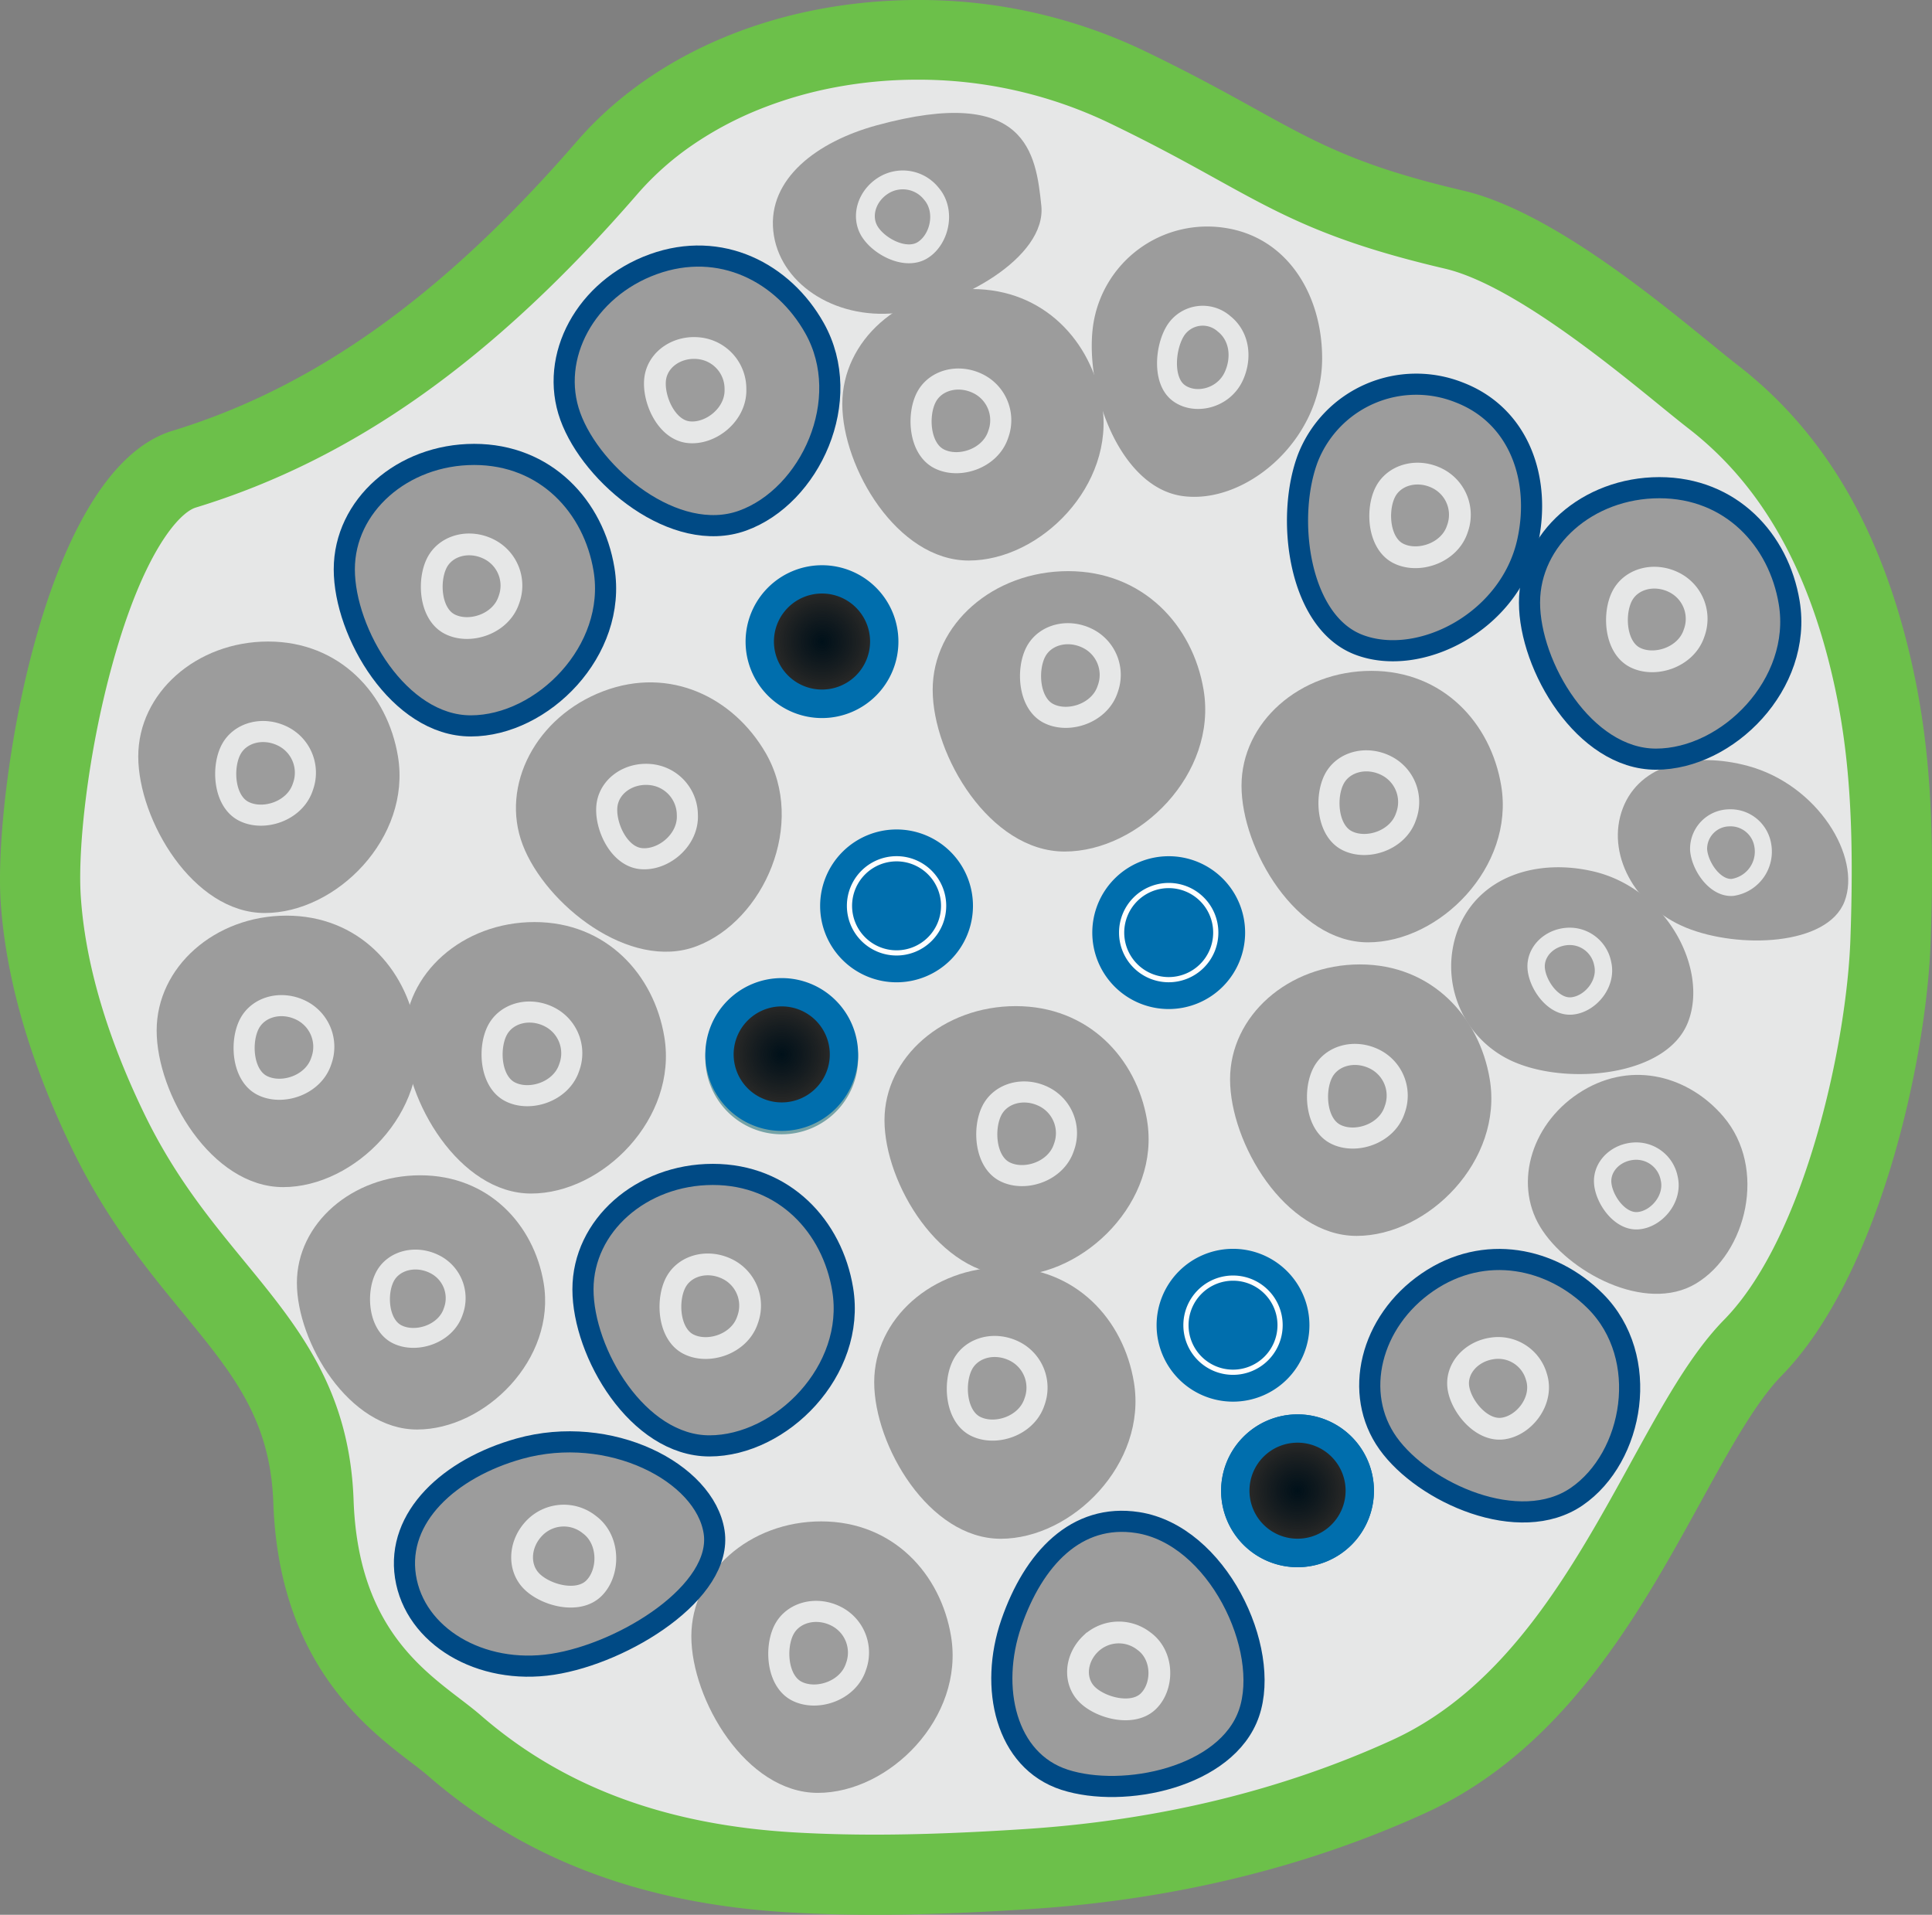
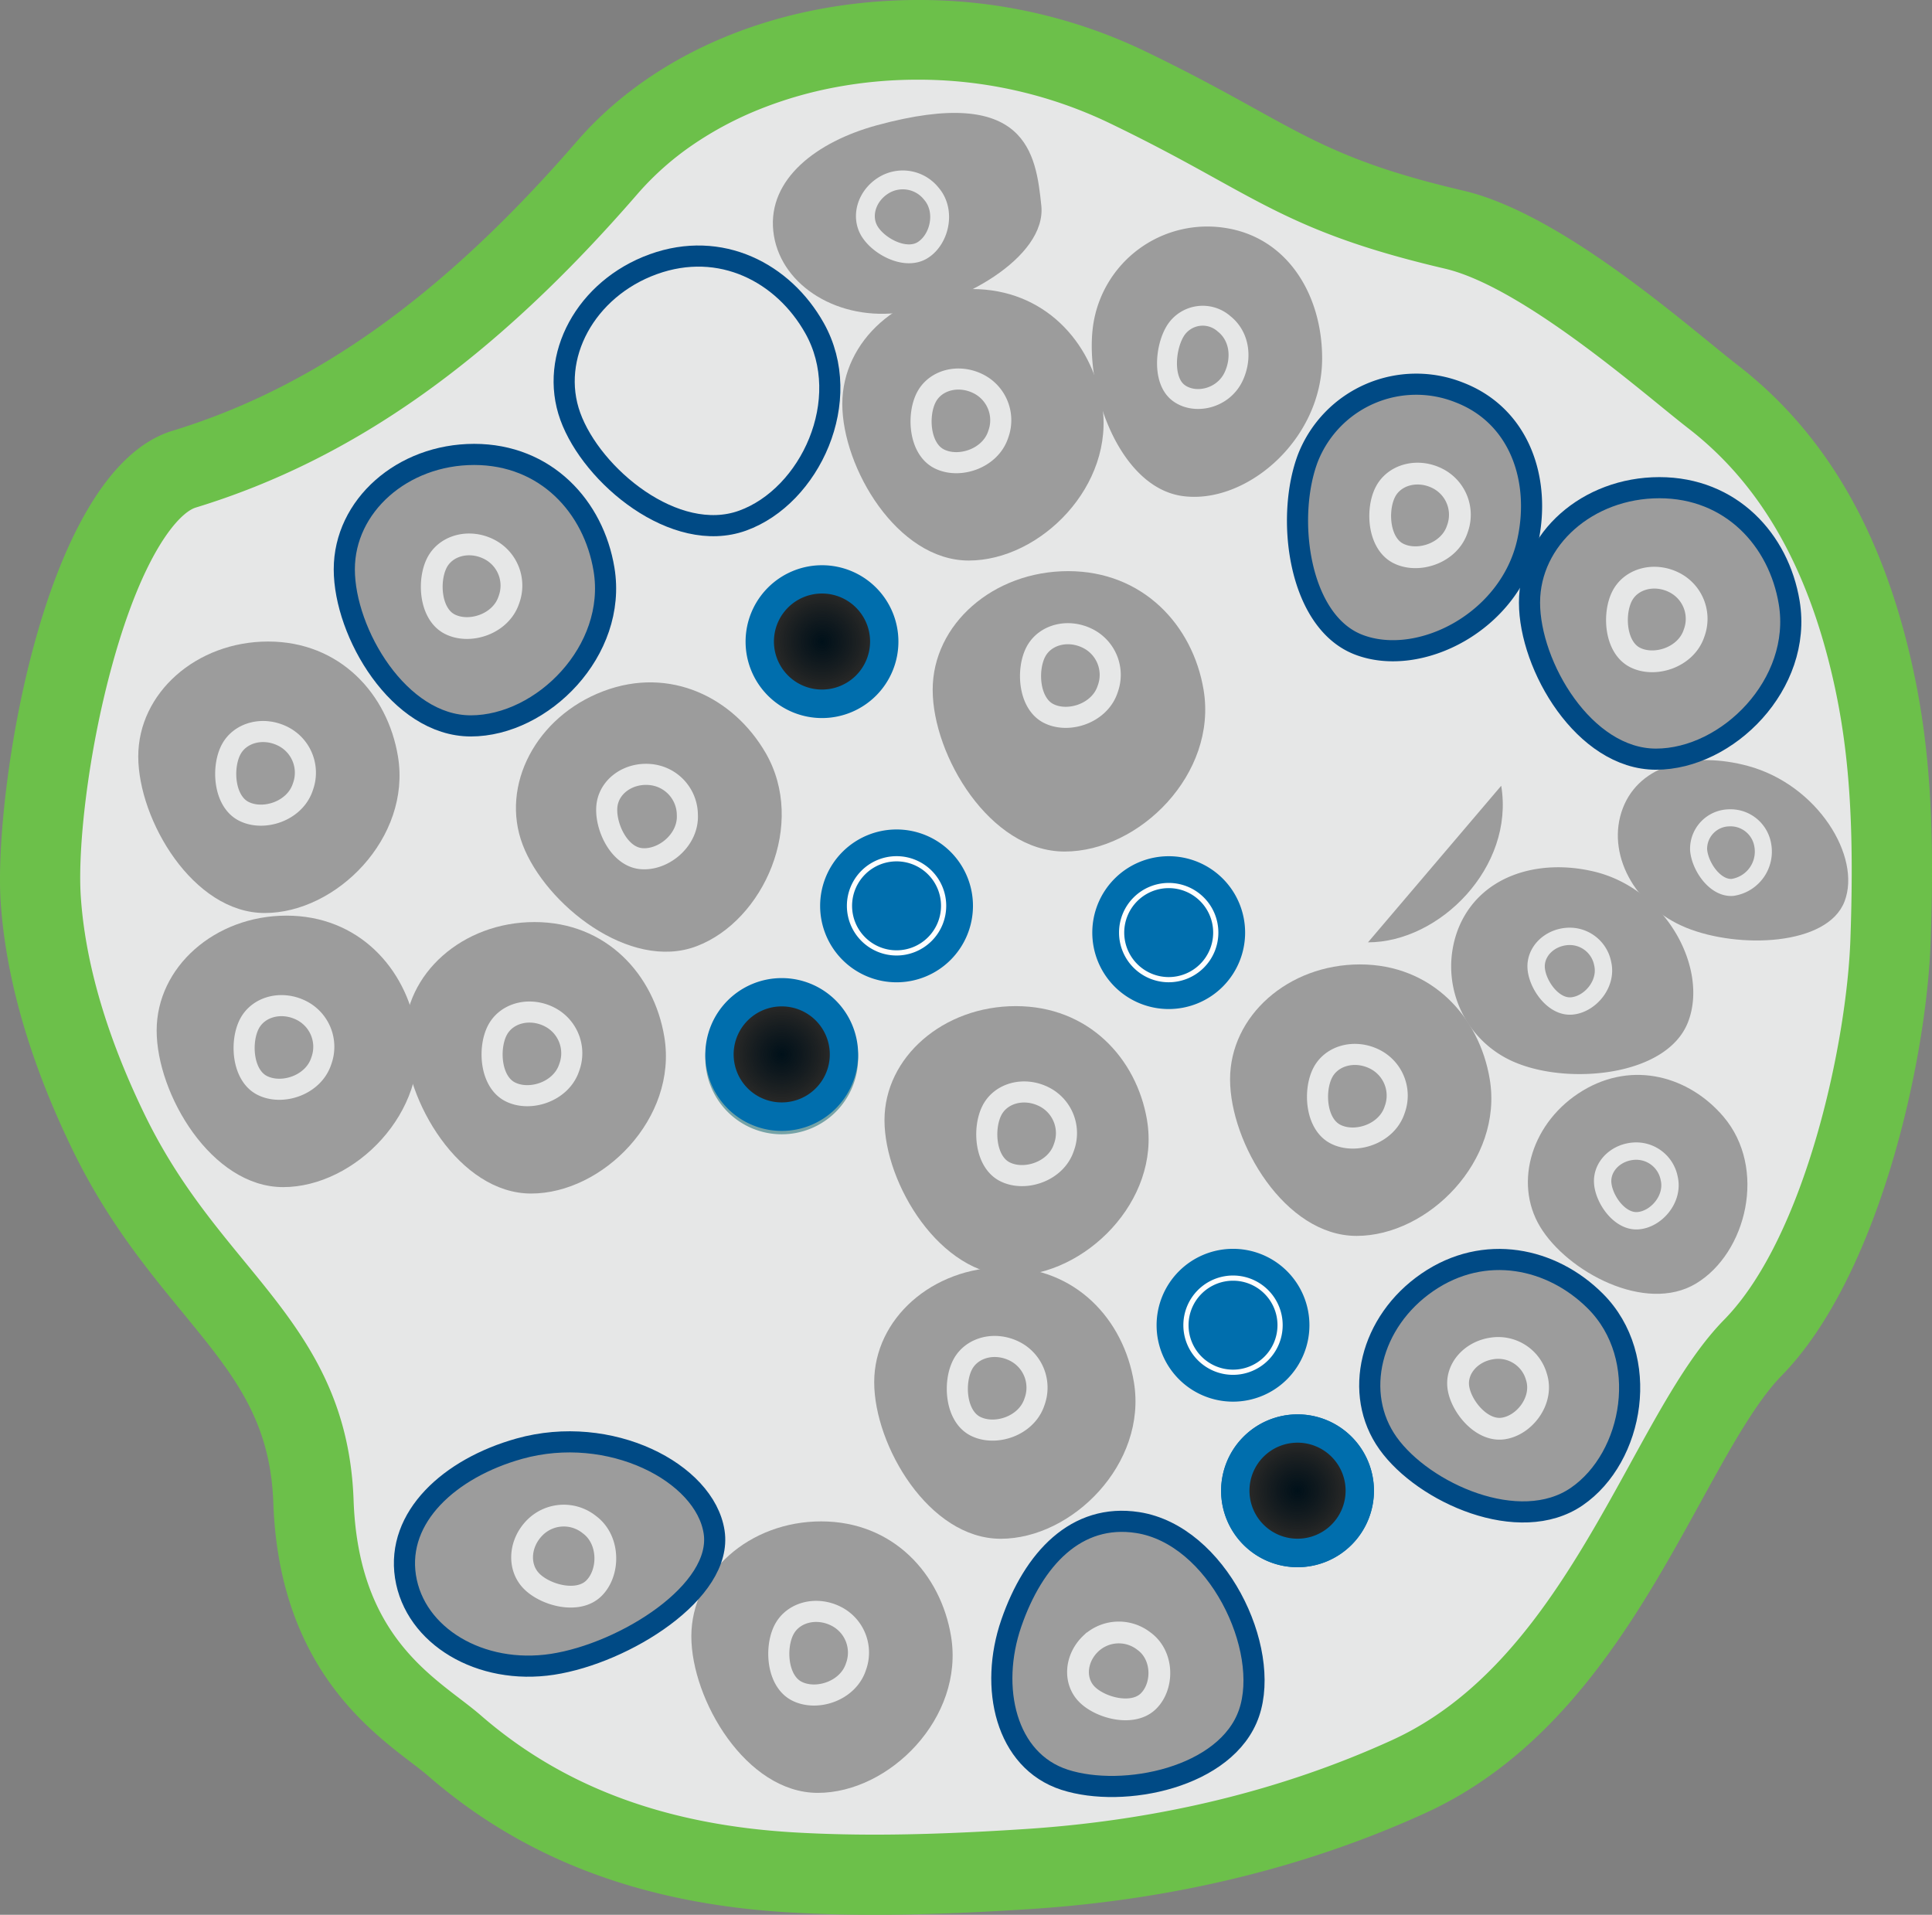
<svg xmlns="http://www.w3.org/2000/svg" xmlns:xlink="http://www.w3.org/1999/xlink" id="Group_160" data-name="Group 160" width="337" height="334" viewBox="0 0 337 334">
  <rect x="0" y="0" width="337" height="334" fill="#808080" stroke="none" />
  <defs>
    <clipPath id="clip-path">
      <path id="Clip_4" data-name="Clip 4" d="M0,0H337V334H0Z" fill="none" />
    </clipPath>
    <radialGradient id="radial-gradient" cx="0.5" cy="0.5" r="0.5" gradientUnits="objectBoundingBox">
      <stop offset="0" stop-opacity="0.851" />
      <stop offset="1" stop-color="#282827" />
    </radialGradient>
    <clipPath id="clip-path-2">
      <path id="Clip_143" data-name="Clip 143" d="M0,8.376a8.384,8.384,0,0,0,8.389,8.378h0a8.38,8.38,0,0,0,8.385-8.378h0A8.38,8.38,0,0,0,8.389,0h0A8.383,8.383,0,0,0,0,8.376" fill="none" />
    </clipPath>
    <radialGradient id="radial-gradient-2" cx="0.5" cy="0.5" r="0.5" gradientUnits="objectBoundingBox">
      <stop offset="0" stop-color="#7dc5b9" />
      <stop offset="1" stop-color="#75a2a7" />
    </radialGradient>
    <clipPath id="clip-path-3">
      <path id="Clip_148" data-name="Clip 148" d="M0,8.372A8.381,8.381,0,0,0,8.383,16.75h0a8.382,8.382,0,0,0,8.389-8.378h0A8.379,8.379,0,0,0,8.383,0h0A8.377,8.377,0,0,0,0,8.372" fill="none" />
    </clipPath>
    <radialGradient id="radial-gradient-3" cx="0.5" cy="0.5" r="0.5" xlink:href="#radial-gradient-2" />
    <radialGradient id="radial-gradient-4" cx="0.5" cy="0.5" r="0.5" xlink:href="#radial-gradient" />
  </defs>
  <g id="Group_136" data-name="Group 136">
    <path id="Fill_1" data-name="Fill 1" d="M147.556,323.049c-5.014,0-9.714-.133-14.286-.4-24.885-1.436-44.845-8.97-61.025-23.032-.754-.655-1.748-1.414-2.9-2.3-7.786-5.961-22.279-17.052-23.224-43.735-.5-14.108-6.726-21.7-15.346-32.2-6.008-7.319-12.816-15.616-18.592-27.531C5.031,179.1.972,165.051.111,152.089c-1.177-17.771,6.947-72.674,28.954-79.4,24.087-7.359,45.78-22.881,68.268-48.851C107.815,11.735,123.6,3.606,141.789.948A89.031,89.031,0,0,1,192.64,8.382c8.117,3.891,13.948,7.119,19.093,9.967,10.551,5.837,17.518,9.693,35.112,13.806,14.191,3.315,31.452,17.381,41.767,25.785,1.784,1.456,3.329,2.713,4.477,3.6,14.654,11.315,24.258,27.654,29.358,49.951,3.029,13.244,3.982,26.84,3.292,46.926-.621,20.569-8.837,57.016-25.165,73.679-4.38,4.471-8.868,12.628-13.62,21.266-10.245,18.621-22.993,41.8-46.478,52.516-20.082,9.164-42.459,14.613-66.516,16.19-10.016.657-18.588.981-26.4.981" transform="translate(6.262 5.108)" fill="#e6e7e7" />
    <g id="Group_5" data-name="Group 5">
      <path id="Clip_4-2" data-name="Clip 4" d="M0,0H337V334H0Z" fill="none" />
      <g id="Group_5-2" data-name="Group 5" clip-path="url(#clip-path)">
        <path id="Fill_3" data-name="Fill 3" d="M152.56,334c-5.163,0-9.995-.134-14.771-.41-25.728-1.485-46.366-9.275-63.1-23.814-.787-.686-1.859-1.5-2.994-2.371-8.054-6.164-23.04-17.631-24.015-45.219-.516-14.591-6.956-22.435-15.87-33.293-6.209-7.565-13.247-16.139-19.221-28.464C5.2,185.176,1,170.647.114,157.246-1.1,138.871,7.3,82.105,30.049,75.156c24.9-7.607,47.331-23.656,70.583-50.508C111.469,12.133,127.793,3.728,146.6.981A93.866,93.866,0,0,1,160.128,0a90.8,90.8,0,0,1,39.041,8.667c8.382,4.016,14.405,7.349,19.72,10.29l.024.013c10.9,6.035,18.108,10.022,36.3,14.275,14.672,3.428,32.519,17.97,43.183,26.659,1.761,1.435,3.421,2.788,4.628,3.722,15.153,11.7,25.082,28.59,30.354,51.643,3.132,13.692,4.117,27.749,3.4,48.52-.638,21.259-9.131,58.947-26.015,76.175-4.537,4.629-9.174,13.06-14.083,21.987-10.592,19.254-23.774,43.215-48.054,54.3-20.767,9.478-43.905,15.11-68.772,16.737C169.446,333.668,160.518,334,152.56,334Zm7.453-320.1a77.444,77.444,0,0,0-14.128,1.291,70.528,70.528,0,0,0-13.248,3.809,60.427,60.427,0,0,0-11.757,6.234,50.654,50.654,0,0,0-9.654,8.566c-25.05,28.931-49.542,46.323-77.08,54.734-2.834.865-9.082,7.579-14.521,27.255-4.356,15.755-6.082,32.319-5.537,40.539.768,11.595,4.505,24.384,11.11,38.014,5.253,10.835,11.452,18.387,17.446,25.69,9.437,11.5,18.351,22.362,19.033,41.666C62.42,282.683,72.7,290.553,80.209,296.3c1.188.908,2.532,1.935,3.677,2.928,14.3,12.428,32.194,19.1,54.71,20.4,4.513.261,9.084.388,13.974.388,7.657,0,16.282-.322,26.369-.984,23.17-1.519,44.658-6.736,63.868-15.5,20.058-9.155,31.5-29.951,41.6-48.3l.006-.011,0-.007c5.619-10.217,10.472-19.04,16.343-25.027,14.093-14.379,21.476-48.376,22.028-66.826l0-.03c.67-19.489-.217-32.51-3.061-44.944C315.2,98.618,306.94,84.325,294.458,74.689c-1.287-1-2.882-2.294-4.73-3.8l-.008-.007-.178-.145c-9.086-7.4-26-21.186-37.52-23.881-20.092-4.7-28.4-9.293-39.9-15.657-5.141-2.846-10.967-6.072-19.014-9.929A77,77,0,0,0,160.013,13.9Z" fill="#6cc04a" />
      </g>
    </g>
-     <path id="Fill_6" data-name="Fill 6" d="M43.674,12.571C50.715,25.11,42.891,41.9,31.129,46.148S4.845,38.374,1.075,27.966,3.781,5.673,15.546,1.421s22.709,1.5,28.129,11.151" transform="translate(98.405 44.666)" fill="#9c9c9c" stroke="#004a85" stroke-width="1" />
    <path id="Stroke_8" data-name="Stroke 8" d="M43.674,12.571C50.715,25.11,42.891,41.9,31.129,46.148S4.845,38.374,1.075,27.966,3.781,5.673,15.546,1.421,38.255,2.916,43.674,12.571Z" transform="translate(98.405 44.666)" fill="none" stroke="#004a85" stroke-miterlimit="10" stroke-width="3.686" />
-     <path id="Stroke_10" data-name="Stroke 10" d="M14.054,7.161c.159,4.475-4.4,8.012-8.27,7.514S-.388,8.779.054,5.359,3.988-.431,7.852.066A7.111,7.111,0,0,1,14.054,7.161Z" transform="translate(114.231 60.698)" fill="none" stroke="#e6e7e7" stroke-miterlimit="10" stroke-width="3.8" />
    <path id="Fill_12" data-name="Fill 12" d="M45.3,20.043c2.347,14.182-10.73,27.311-23.238,27.311S0,31.112,0,20.043,10.141,0,22.653,0,43.5,9.121,45.3,20.043" transform="translate(60.056 79.264)" fill="#9c9c9c" stroke="#004a85" stroke-width="1" />
    <path id="Stroke_14" data-name="Stroke 14" d="M45.3,20.043c2.347,14.182-10.73,27.311-23.238,27.311S0,31.112,0,20.043,10.141,0,22.653,0,43.5,9.121,45.3,20.043Z" transform="translate(60.056 79.264)" fill="none" stroke="#004a85" stroke-miterlimit="10" stroke-width="3.686" />
    <path id="Stroke_16" data-name="Stroke 16" d="M13.459,9.647C12.084,13.91,6.587,15.686,3.122,13.9S-.672,6.263.909,3.2,6.581-.911,10.046.87A7.1,7.1,0,0,1,13.459,9.647Z" transform="translate(75.311 94.96)" fill="none" stroke="#e6e7e7" stroke-miterlimit="10" stroke-width="3.8" />
    <path id="Fill_18" data-name="Fill 18" d="M45.3,20.043c2.349,14.184-10.728,27.311-23.238,27.311S0,31.112,0,20.043,10.143,0,22.653,0,43.5,9.123,45.3,20.043" transform="translate(24.116 111.902)" fill="#9c9c9c" />
    <path id="Stroke_20" data-name="Stroke 20" d="M13.459,9.647C12.084,13.91,6.587,15.686,3.122,13.9S-.672,6.263.909,3.2,6.579-.911,10.046.87A7.1,7.1,0,0,1,13.459,9.647Z" transform="translate(39.371 127.599)" fill="none" stroke="#e6e7e7" stroke-miterlimit="10" stroke-width="3.678" />
    <path id="Fill_22" data-name="Fill 22" d="M45.3,20.043c2.349,14.184-10.728,27.311-23.238,27.311S0,31.112,0,20.043,10.143,0,22.653,0,43.5,9.121,45.3,20.043" transform="translate(27.326 159.715)" fill="#9c9c9c" />
    <path id="Stroke_24" data-name="Stroke 24" d="M13.459,9.647C12.084,13.91,6.587,15.686,3.122,13.9S-.672,6.263.909,3.2,6.579-.911,10.046.87A7.1,7.1,0,0,1,13.459,9.647Z" transform="translate(42.582 175.412)" fill="none" stroke="#e6e7e7" stroke-miterlimit="10" stroke-width="3.678" />
    <path id="Fill_26" data-name="Fill 26" d="M45.3,20.043c2.347,14.184-10.73,27.311-23.238,27.311S0,31.112,0,20.043,10.141,0,22.653,0,43.5,9.121,45.3,20.043" transform="translate(70.58 160.835)" fill="#9c9c9c" />
    <path id="Stroke_28" data-name="Stroke 28" d="M13.459,9.648C12.084,13.91,6.587,15.686,3.122,13.9S-.672,6.264.909,3.2,6.581-.911,10.046.869A7.105,7.105,0,0,1,13.459,9.648Z" transform="translate(85.836 176.531)" fill="none" stroke="#e6e7e7" stroke-miterlimit="10" stroke-width="3.678" />
-     <path id="Fill_30" data-name="Fill 30" d="M43.039,18.77c2.23,13.282-10.191,25.575-22.077,25.575S0,29.136,0,18.77,9.634,0,21.52,0s19.8,8.543,21.52,18.77" transform="translate(51.788 205.007)" fill="#9c9c9c" />
    <path id="Stroke_32" data-name="Stroke 32" d="M12.786,9.035c-1.3,3.992-6.528,5.655-9.819,3.986S-.639,5.865.863,2.993,6.251-.854,9.544.814A6.613,6.613,0,0,1,12.786,9.035Z" transform="translate(66.28 219.705)" fill="none" stroke="#e6e7e7" stroke-miterlimit="10" stroke-width="3.47" />
    <path id="Fill_34" data-name="Fill 34" d="M43.526,12.253c7.236,12.426-.32,29.334-12.017,33.77S5.109,38.664,1.173,28.316,3.528,5.983,15.225,1.547s22.729,1.136,28.3,10.706" transform="translate(89.995 119.026)" fill="#9c9c9c" />
    <path id="Stroke_36" data-name="Stroke 36" d="M14.067,7.046c.231,4.473-4.278,8.08-8.15,7.645S-.347,8.892.041,5.465,3.882-.386,7.756.051A7.109,7.109,0,0,1,14.067,7.046Z" transform="translate(105.828 135.07)" fill="none" stroke="#e6e7e7" stroke-miterlimit="10" stroke-width="3.678" />
    <path id="Fill_38" data-name="Fill 38" d="M45.3,20.043c2.347,14.184-10.73,27.311-23.238,27.311S0,31.112,0,20.043,10.141,0,22.653,0,43.5,9.123,45.3,20.043" transform="translate(146.924 50.42)" fill="#9c9c9c" />
    <path id="Stroke_40" data-name="Stroke 40" d="M13.459,9.647C12.084,13.91,6.587,15.686,3.122,13.9S-.672,6.263.909,3.2,6.581-.911,10.046.87A7.1,7.1,0,0,1,13.459,9.647Z" transform="translate(160.664 66.115)" fill="none" stroke="#e6e7e7" stroke-miterlimit="10" stroke-width="3.678" />
    <path id="Fill_42" data-name="Fill 42" d="M40.186,22.976c.006,14.337-13.429,25.634-24.455,24.017S-1.354,28.072.257,17.12A20.12,20.12,0,0,1,23.137.218C34.163,1.834,40.182,11.936,40.186,22.976" transform="translate(190.435 39.517)" fill="#9c9c9c" />
    <path id="Stroke_44" data-name="Stroke 44" d="M11.665,10.5c-1.832,4.04-6.935,5.085-9.73,2.874S-.3,5.329,1.541,2.5A5.622,5.622,0,0,1,9.933,1.378C12.729,3.589,13.075,7.394,11.665,10.5Z" transform="translate(203.562 55.088)" fill="none" stroke="#e6e7e7" stroke-miterlimit="10" stroke-width="3.472" />
    <path id="Fill_46" data-name="Fill 46" d="M47.254,20.7C49.7,35.351,36.064,48.911,23.015,48.911S0,32.137,0,20.7,10.579,0,23.628,0s21.74,9.421,23.626,20.7" transform="translate(162.688 99.624)" fill="#9c9c9c" />
    <path id="Stroke_48" data-name="Stroke 48" d="M13.459,9.647C12.084,13.91,6.587,15.686,3.122,13.9S-.672,6.263.909,3.2,6.579-.911,10.046.87A7.1,7.1,0,0,1,13.459,9.647Z" transform="translate(179.757 110.536)" fill="none" stroke="#e6e7e7" stroke-miterlimit="10" stroke-width="3.678" />
-     <path id="Fill_50" data-name="Fill 50" d="M45.3,20.043c2.349,14.182-10.728,27.311-23.238,27.311S0,31.112,0,20.043,10.143,0,22.653,0,43.5,9.121,45.3,20.043" transform="translate(216.558 117.018)" fill="#9c9c9c" />
+     <path id="Fill_50" data-name="Fill 50" d="M45.3,20.043c2.349,14.182-10.728,27.311-23.238,27.311" transform="translate(216.558 117.018)" fill="#9c9c9c" />
    <path id="Stroke_52" data-name="Stroke 52" d="M13.459,9.647C12.084,13.91,6.587,15.686,3.122,13.9S-.672,6.263.909,3.2,6.579-.911,10.046.87A7.1,7.1,0,0,1,13.459,9.647Z" transform="translate(231.814 132.714)" fill="none" stroke="#e6e7e7" stroke-miterlimit="10" stroke-width="3.678" />
    <path id="Fill_54" data-name="Fill 54" d="M45.3,20.043c2.347,14.184-10.73,27.311-23.238,27.311S0,31.112,0,20.043,10.141,0,22.653,0,43.5,9.123,45.3,20.043" transform="translate(214.561 168.224)" fill="#9c9c9c" />
    <path id="Stroke_56" data-name="Stroke 56" d="M13.459,9.647C12.084,13.91,6.587,15.686,3.122,13.9S-.672,6.263.909,3.2,6.581-.911,10.046.87A7.1,7.1,0,0,1,13.459,9.647Z" transform="translate(229.816 183.921)" fill="none" stroke="#e6e7e7" stroke-miterlimit="10" stroke-width="3.678" />
    <path id="Fill_58" data-name="Fill 58" d="M45.794,19.9C48.167,33.982,34.949,47.016,22.3,47.016S0,30.892,0,19.9,10.251,0,22.9,0s21.068,9.057,22.9,19.9" transform="translate(154.282 175.498)" fill="#9c9c9c" />
    <path id="Stroke_60" data-name="Stroke 60" d="M13.459,9.647C12.084,13.91,6.587,15.686,3.122,13.9S-.672,6.263.909,3.2,6.579-.911,10.046.87A7.1,7.1,0,0,1,13.459,9.647Z" transform="translate(172.125 190.47)" fill="none" stroke="#e6e7e7" stroke-miterlimit="10" stroke-width="3.678" />
    <path id="Fill_62" data-name="Fill 62" d="M45.3,20.043c2.347,14.184-10.73,27.311-23.238,27.311S0,31.112,0,20.043,10.141,0,22.653,0,43.5,9.121,45.3,20.043" transform="translate(152.488 221.053)" fill="#9c9c9c" />
    <path id="Stroke_64" data-name="Stroke 64" d="M13.459,9.647C12.084,13.91,6.587,15.686,3.122,13.9S-.672,6.263.909,3.2,6.579-.911,10.046.87A7.1,7.1,0,0,1,13.459,9.647Z" transform="translate(166.988 234.862)" fill="none" stroke="#e6e7e7" stroke-miterlimit="10" stroke-width="3.678" />
    <path id="Fill_66" data-name="Fill 66" d="M45.3,20.043c2.347,14.184-10.73,27.311-23.238,27.311S0,31.112,0,20.043,10.141,0,22.653,0,43.5,9.121,45.3,20.043" transform="translate(120.592 265.377)" fill="#9c9c9c" />
    <path id="Stroke_68" data-name="Stroke 68" d="M13.459,9.647C12.084,13.91,6.587,15.686,3.122,13.9S-.672,6.263.909,3.2,6.581-.911,10.046.87A7.1,7.1,0,0,1,13.459,9.647Z" transform="translate(135.846 281.074)" fill="none" stroke="#e6e7e7" stroke-miterlimit="10" stroke-width="3.678" />
    <path id="Fill_70" data-name="Fill 70" d="M34.093,7.256c7.695,9.006,4.065,23.819-4.757,29.132S6.857,34.308,2.142,26.5.758,8.059,9.58,2.744,28.166.322,34.093,7.256" transform="translate(266.508 187.495)" fill="#9c9c9c" />
    <path id="Fill_72" data-name="Fill 72" d="M24.9.738c12.739,3.017,20.076,17.079,16.42,26.327S21.07,37.938,11.661,34.228A18.139,18.139,0,0,1,1.245,10.769C4.9,1.521,15.089-1.584,24.9.738" transform="translate(253.1 151.278)" fill="#9c9c9c" />
    <path id="Fill_74" data-name="Fill 74" d="M22.675,1.012C34.861,4.3,42.518,16.844,39.549,24.636s-18.556,8.3-27.634,4.594S-2.108,16.2.863,8.406,13.292-1.521,22.675,1.012" transform="translate(282.201 132.587)" fill="#9c9c9c" />
    <path id="Stroke_76" data-name="Stroke 76" d="M11.61,4.756c.845,3.591-2.275,7.176-5.477,7.393S.2,8.371.01,5.538,2.26.231,5.464.015A5.861,5.861,0,0,1,11.61,4.756Z" transform="translate(279.548 200.782)" fill="none" stroke="#e6e7e7" stroke-miterlimit="10" stroke-width="3.029" />
    <path id="Stroke_78" data-name="Stroke 78" d="M11.61,4.756c.845,3.591-2.275,7.176-5.477,7.393S.2,8.373.01,5.538,2.26.231,5.464.015A5.861,5.861,0,0,1,11.61,4.756Z" transform="translate(267.946 163.326)" fill="none" stroke="#e6e7e7" stroke-miterlimit="10" stroke-width="3.029" />
    <path id="Stroke_80" data-name="Stroke 80" d="M11.2,4.756a6.314,6.314,0,0,1-5.284,7.393C2.826,12.365.193,8.373.01,5.538A5.421,5.421,0,0,1,5.269.015,5.7,5.7,0,0,1,11.2,4.756Z" transform="translate(296.276 142.643)" fill="none" stroke="#e6e7e7" stroke-miterlimit="10" stroke-width="2.975" />
    <path id="Fill_82" data-name="Fill 82" d="M18.142,2.157C44.33-4.979,45.887,7.125,46.826,16.17S32.462,33.782,21.541,34.912,1.01,29.626.071,20.581,7.617,5.025,18.142,2.157" transform="translate(134.811 19.695)" fill="#9c9c9c" />
    <path id="Stroke_84" data-name="Stroke 84" d="M11.515,2.434c2.615,3.035,1.406,8.05-1.571,9.86S2.34,11.619.735,8.985.242,2.75,3.219.941A6.365,6.365,0,0,1,11.515,2.434Z" transform="translate(150.95 31.363)" fill="none" stroke="#e6e7e7" stroke-miterlimit="10" stroke-width="3.289" />
    <path id="Fill_86" data-name="Fill 86" d="M40.126,27.464c-3.119,14-18.888,22-29.459,17.938S-2.132,23.076,1.85,12.748A20.3,20.3,0,0,1,28.2,1.4C38.769,5.464,42.528,16.684,40.126,27.464" transform="translate(226.328 67.05)" fill="#9c9c9c" />
    <path id="Stroke_88" data-name="Stroke 88" d="M40.126,27.464c-3.119,14-18.888,22-29.459,17.938S-2.132,23.076,1.85,12.748A20.3,20.3,0,0,1,28.2,1.4C38.769,5.464,42.528,16.684,40.126,27.464Z" transform="translate(226.328 67.05)" fill="none" stroke="#004a85" stroke-miterlimit="10" stroke-width="3.686" />
    <path id="Stroke_90" data-name="Stroke 90" d="M13.459,9.647C12.085,13.91,6.587,15.686,3.123,13.9S-.672,6.263.907,3.2,6.579-.911,10.046.87A7.1,7.1,0,0,1,13.459,9.647Z" transform="translate(240.749 82.61)" fill="none" stroke="#e6e7e7" stroke-miterlimit="10" stroke-width="3.8" />
    <path id="Fill_92" data-name="Fill 92" d="M45.3,20.043c2.347,14.184-10.73,27.311-23.238,27.311S0,31.112,0,20.043,10.141,0,22.653,0,43.5,9.123,45.3,20.043" transform="translate(266.793 85.067)" fill="#9c9c9c" stroke="#004a85" stroke-width="1" />
    <path id="Stroke_94" data-name="Stroke 94" d="M45.3,20.043c2.347,14.184-10.73,27.311-23.238,27.311S0,31.112,0,20.043,10.141,0,22.653,0,43.5,9.123,45.3,20.043Z" transform="translate(266.793 85.067)" fill="none" stroke="#004a85" stroke-miterlimit="10" stroke-width="3.686" />
    <path id="Stroke_96" data-name="Stroke 96" d="M13.459,9.647C12.084,13.91,6.587,15.686,3.122,13.9S-.672,6.263.909,3.2,6.581-.911,10.046.87A7.1,7.1,0,0,1,13.459,9.647Z" transform="translate(282.047 100.763)" fill="none" stroke="#e6e7e7" stroke-miterlimit="10" stroke-width="3.8" />
-     <path id="Fill_98" data-name="Fill 98" d="M45.3,20.043c2.349,14.184-10.728,27.311-23.238,27.311S0,31.112,0,20.043,10.143,0,22.653,0,43.5,9.121,45.3,20.043" transform="translate(101.687 204.853)" fill="#9c9c9c" />
-     <path id="Stroke_100" data-name="Stroke 100" d="M45.3,20.043c2.349,14.184-10.728,27.311-23.238,27.311S0,31.112,0,20.043,10.143,0,22.653,0,43.5,9.121,45.3,20.043Z" transform="translate(101.687 204.853)" fill="none" stroke="#004a85" stroke-miterlimit="10" stroke-width="3.686" />
    <path id="Stroke_102" data-name="Stroke 102" d="M13.459,9.647C12.084,13.91,6.587,15.686,3.122,13.9S-.672,6.263.909,3.2,6.579-.911,10.046.87A7.1,7.1,0,0,1,13.459,9.647Z" transform="translate(116.942 220.55)" fill="none" stroke="#e6e7e7" stroke-miterlimit="10" stroke-width="3.8" />
    <path id="Fill_104" data-name="Fill 104" d="M20.033,1.194c15.8-4.427,32.381,4.135,33.982,14.521S38.4,36.869,25.835,38.8,1.781,33.885.18,23.5,7.865,4.6,20.033,1.194" transform="translate(70.547 251.503)" fill="#9c9c9c" />
    <path id="Stroke_106" data-name="Stroke 106" d="M20.033,1.194c15.8-4.427,32.381,4.135,33.982,14.521S38.4,36.869,25.835,38.8,1.781,33.885.18,23.5,7.865,4.6,20.033,1.194Z" transform="translate(70.547 251.503)" fill="none" stroke="#004a85" stroke-miterlimit="10" stroke-width="3.686" />
    <path id="Stroke_108" data-name="Stroke 108" d="M11.729,1.561c3.612,2.654,3.556,8.422.766,11.139S4.036,13.874,1.626,11.4s-2.1-6.674.686-9.393A7.121,7.121,0,0,1,11.729,1.561Z" transform="translate(91.067 264.372)" fill="none" stroke="#e6e7e7" stroke-miterlimit="10" stroke-width="3.8" />
    <path id="Fill_110" data-name="Fill 110" d="M23.692.218c13.888,2.155,23.3,22,19.423,33.245S21.212,48.406,10.94,45.077s-13.164-16.065-9.29-27.3S13-1.44,23.692.218" transform="translate(174.75 265.363)" fill="#9c9c9c" />
    <path id="Stroke_112" data-name="Stroke 112" d="M23.692.218c13.888,2.155,23.3,22,19.423,33.245S21.212,48.406,10.94,45.077s-13.164-16.065-9.29-27.3S13-1.44,23.692.218Z" transform="translate(174.75 265.363)" fill="none" stroke="#004a85" stroke-miterlimit="10" stroke-width="3.686" />
    <path id="Stroke_114" data-name="Stroke 114" d="M11.461,1.481c3.53,2.517,3.475,7.989.748,10.567S3.945,13.16,1.589,10.818s-2.057-6.332.67-8.91A7.115,7.115,0,0,1,11.461,1.481Z" transform="translate(188.038 284.756)" fill="none" stroke="#e6e7e7" stroke-miterlimit="10" stroke-width="3.8" />
    <path id="Fill_116" data-name="Fill 116" d="M39.347,7.257c9.815,9.812,6.736,27.247-3.244,34.1s-26.7-.62-32.9-9.28S.071,10.837,10.051,3.984,31.79-.3,39.347,7.257" transform="translate(238.928 219.692)" fill="#9c9c9c" stroke="#004a85" stroke-width="1" />
    <path id="Stroke_118" data-name="Stroke 118" d="M39.347,7.257c9.815,9.812,6.736,27.247-3.244,34.1s-26.7-.62-32.9-9.28S.071,10.837,10.051,3.984,31.79-.3,39.347,7.257Z" transform="translate(238.928 219.692)" fill="none" stroke="#004a85" stroke-miterlimit="10" stroke-width="3.686" />
    <path id="Stroke_120" data-name="Stroke 120" d="M13.676,5.066c1.291,4.088-2.1,8.489-5.863,8.994S.508,10.159.05,6.893,2.274.573,6.037.069A6.929,6.929,0,0,1,13.676,5.066Z" transform="translate(254.332 235.12)" fill="none" stroke="#e6e7e7" stroke-miterlimit="10" stroke-width="3.8" />
    <path id="Fill_122" data-name="Fill 122" d="M26.657,13.31A13.329,13.329,0,1,1,13.327,0,13.32,13.32,0,0,1,26.657,13.31" transform="translate(201.747 217.833)" fill="#006ead" />
    <path id="Stroke_124" data-name="Stroke 124" d="M16.418,8.2A8.209,8.209,0,1,1,8.208,0,8.2,8.2,0,0,1,16.418,8.2Z" transform="translate(206.867 222.943)" fill="none" stroke="#fefefe" stroke-miterlimit="10" stroke-width="0.906" />
    <path id="Fill_126" data-name="Fill 126" d="M26.657,13.312A13.328,13.328,0,1,1,13.327,0,13.32,13.32,0,0,1,26.657,13.312" transform="translate(190.529 149.351)" fill="#006ead" />
    <path id="Stroke_128" data-name="Stroke 128" d="M16.42,8.2A8.21,8.21,0,1,1,8.21,0,8.2,8.2,0,0,1,16.42,8.2Z" transform="translate(195.647 154.464)" fill="none" stroke="#fefefe" stroke-miterlimit="10" stroke-width="0.906" />
    <path id="Fill_130" data-name="Fill 130" d="M26.657,13.31A13.329,13.329,0,1,1,13.327,0,13.32,13.32,0,0,1,26.657,13.31" transform="translate(143.058 144.685)" fill="#006ead" />
    <path id="Stroke_132" data-name="Stroke 132" d="M16.42,8.2A8.21,8.21,0,1,1,8.21,0,8.2,8.2,0,0,1,16.42,8.2Z" transform="translate(148.176 149.796)" fill="none" stroke="#fefefe" stroke-miterlimit="10" stroke-width="0.906" />
    <path id="Fill_134" data-name="Fill 134" d="M26.657,13.31A13.329,13.329,0,1,1,13.327,0,13.322,13.322,0,0,1,26.657,13.31" transform="translate(130.054 98.593)" fill="#006ead" />
  </g>
  <g id="Group_139" data-name="Group 139" transform="translate(134.997 103.529)">
    <path id="Clip_138" data-name="Clip 138" d="M0,8.372A8.381,8.381,0,0,0,8.385,16.75h0a8.384,8.384,0,0,0,8.387-8.378h0A8.379,8.379,0,0,0,8.385,0h0A8.376,8.376,0,0,0,0,8.372" fill="none" />
    <path id="Fill_137" data-name="Fill 137" d="M0,8.372A8.381,8.381,0,0,0,8.385,16.75h0a8.384,8.384,0,0,0,8.387-8.378h0A8.379,8.379,0,0,0,8.385,0h0A8.376,8.376,0,0,0,0,8.372" fill="url(#radial-gradient)" />
  </g>
  <path id="Fill_140" data-name="Fill 140" d="M26.657,13.312A13.328,13.328,0,1,1,13.327,0,13.32,13.32,0,0,1,26.657,13.312" transform="translate(123.028 171.2)" fill="#75a3a7" />
  <g id="Group_144" data-name="Group 144" transform="translate(127.969 176.135)">
    <path id="Clip_143-2" data-name="Clip 143" d="M0,8.376a8.384,8.384,0,0,0,8.389,8.378h0a8.38,8.38,0,0,0,8.385-8.378h0A8.38,8.38,0,0,0,8.389,0h0A8.383,8.383,0,0,0,0,8.376" fill="none" />
    <g id="Group_144-2" data-name="Group 144" clip-path="url(#clip-path-2)">
      <path id="Fill_142" data-name="Fill 142" d="M0,8.376a8.384,8.384,0,0,0,8.389,8.378h0a8.38,8.38,0,0,0,8.385-8.378h0A8.38,8.38,0,0,0,8.389,0h0A8.383,8.383,0,0,0,0,8.376" fill="url(#radial-gradient-2)" />
    </g>
  </g>
  <path id="Fill_145" data-name="Fill 145" d="M26.657,13.31A13.329,13.329,0,1,1,13.327,0,13.322,13.322,0,0,1,26.657,13.31" transform="translate(213.001 246.71)" fill="#006ead" />
  <g id="Group_149" data-name="Group 149" transform="translate(217.944 251.647)">
    <path id="Clip_148-2" data-name="Clip 148" d="M0,8.372A8.381,8.381,0,0,0,8.383,16.75h0a8.382,8.382,0,0,0,8.389-8.378h0A8.379,8.379,0,0,0,8.383,0h0A8.377,8.377,0,0,0,0,8.372" fill="none" />
    <g id="Group_149-2" data-name="Group 149" clip-path="url(#clip-path-3)">
      <path id="Fill_147" data-name="Fill 147" d="M0,8.372A8.381,8.381,0,0,0,8.383,16.75h0a8.382,8.382,0,0,0,8.389-8.378h0A8.379,8.379,0,0,0,8.383,0h0A8.377,8.377,0,0,0,0,8.372" fill="url(#radial-gradient-3)" />
    </g>
  </g>
  <path id="Fill_150" data-name="Fill 150" d="M26.657,13.312A13.328,13.328,0,1,1,13.327,0,13.32,13.32,0,0,1,26.657,13.312" transform="translate(123.028 170.609)" fill="#006ead" />
  <g id="Group_154" data-name="Group 154" transform="translate(127.969 175.545)">
    <path id="Clip_153" data-name="Clip 153" d="M0,8.376A8.381,8.381,0,0,0,8.389,16.75h0a8.378,8.378,0,0,0,8.385-8.374h0A8.378,8.378,0,0,0,8.389,0h0A8.382,8.382,0,0,0,0,8.376" fill="none" />
    <path id="Fill_152" data-name="Fill 152" d="M0,8.376A8.381,8.381,0,0,0,8.389,16.75h0a8.378,8.378,0,0,0,8.385-8.374h0A8.378,8.378,0,0,0,8.389,0h0A8.382,8.382,0,0,0,0,8.376" fill="url(#radial-gradient-4)" />
  </g>
  <path id="Fill_155" data-name="Fill 155" d="M26.657,13.31A13.329,13.329,0,1,1,13.327,0,13.322,13.322,0,0,1,26.657,13.31" transform="translate(213.001 246.71)" fill="#006ead" />
  <g id="Group_159" data-name="Group 159" transform="translate(217.944 251.647)">
    <path id="Clip_158" data-name="Clip 158" d="M0,8.372A8.381,8.381,0,0,0,8.383,16.75h0a8.382,8.382,0,0,0,8.389-8.378h0A8.379,8.379,0,0,0,8.383,0h0A8.377,8.377,0,0,0,0,8.372" fill="none" />
    <path id="Fill_157" data-name="Fill 157" d="M0,8.372A8.381,8.381,0,0,0,8.383,16.75h0a8.382,8.382,0,0,0,8.389-8.378h0A8.379,8.379,0,0,0,8.383,0h0A8.377,8.377,0,0,0,0,8.372" fill="url(#radial-gradient)" />
  </g>
</svg>